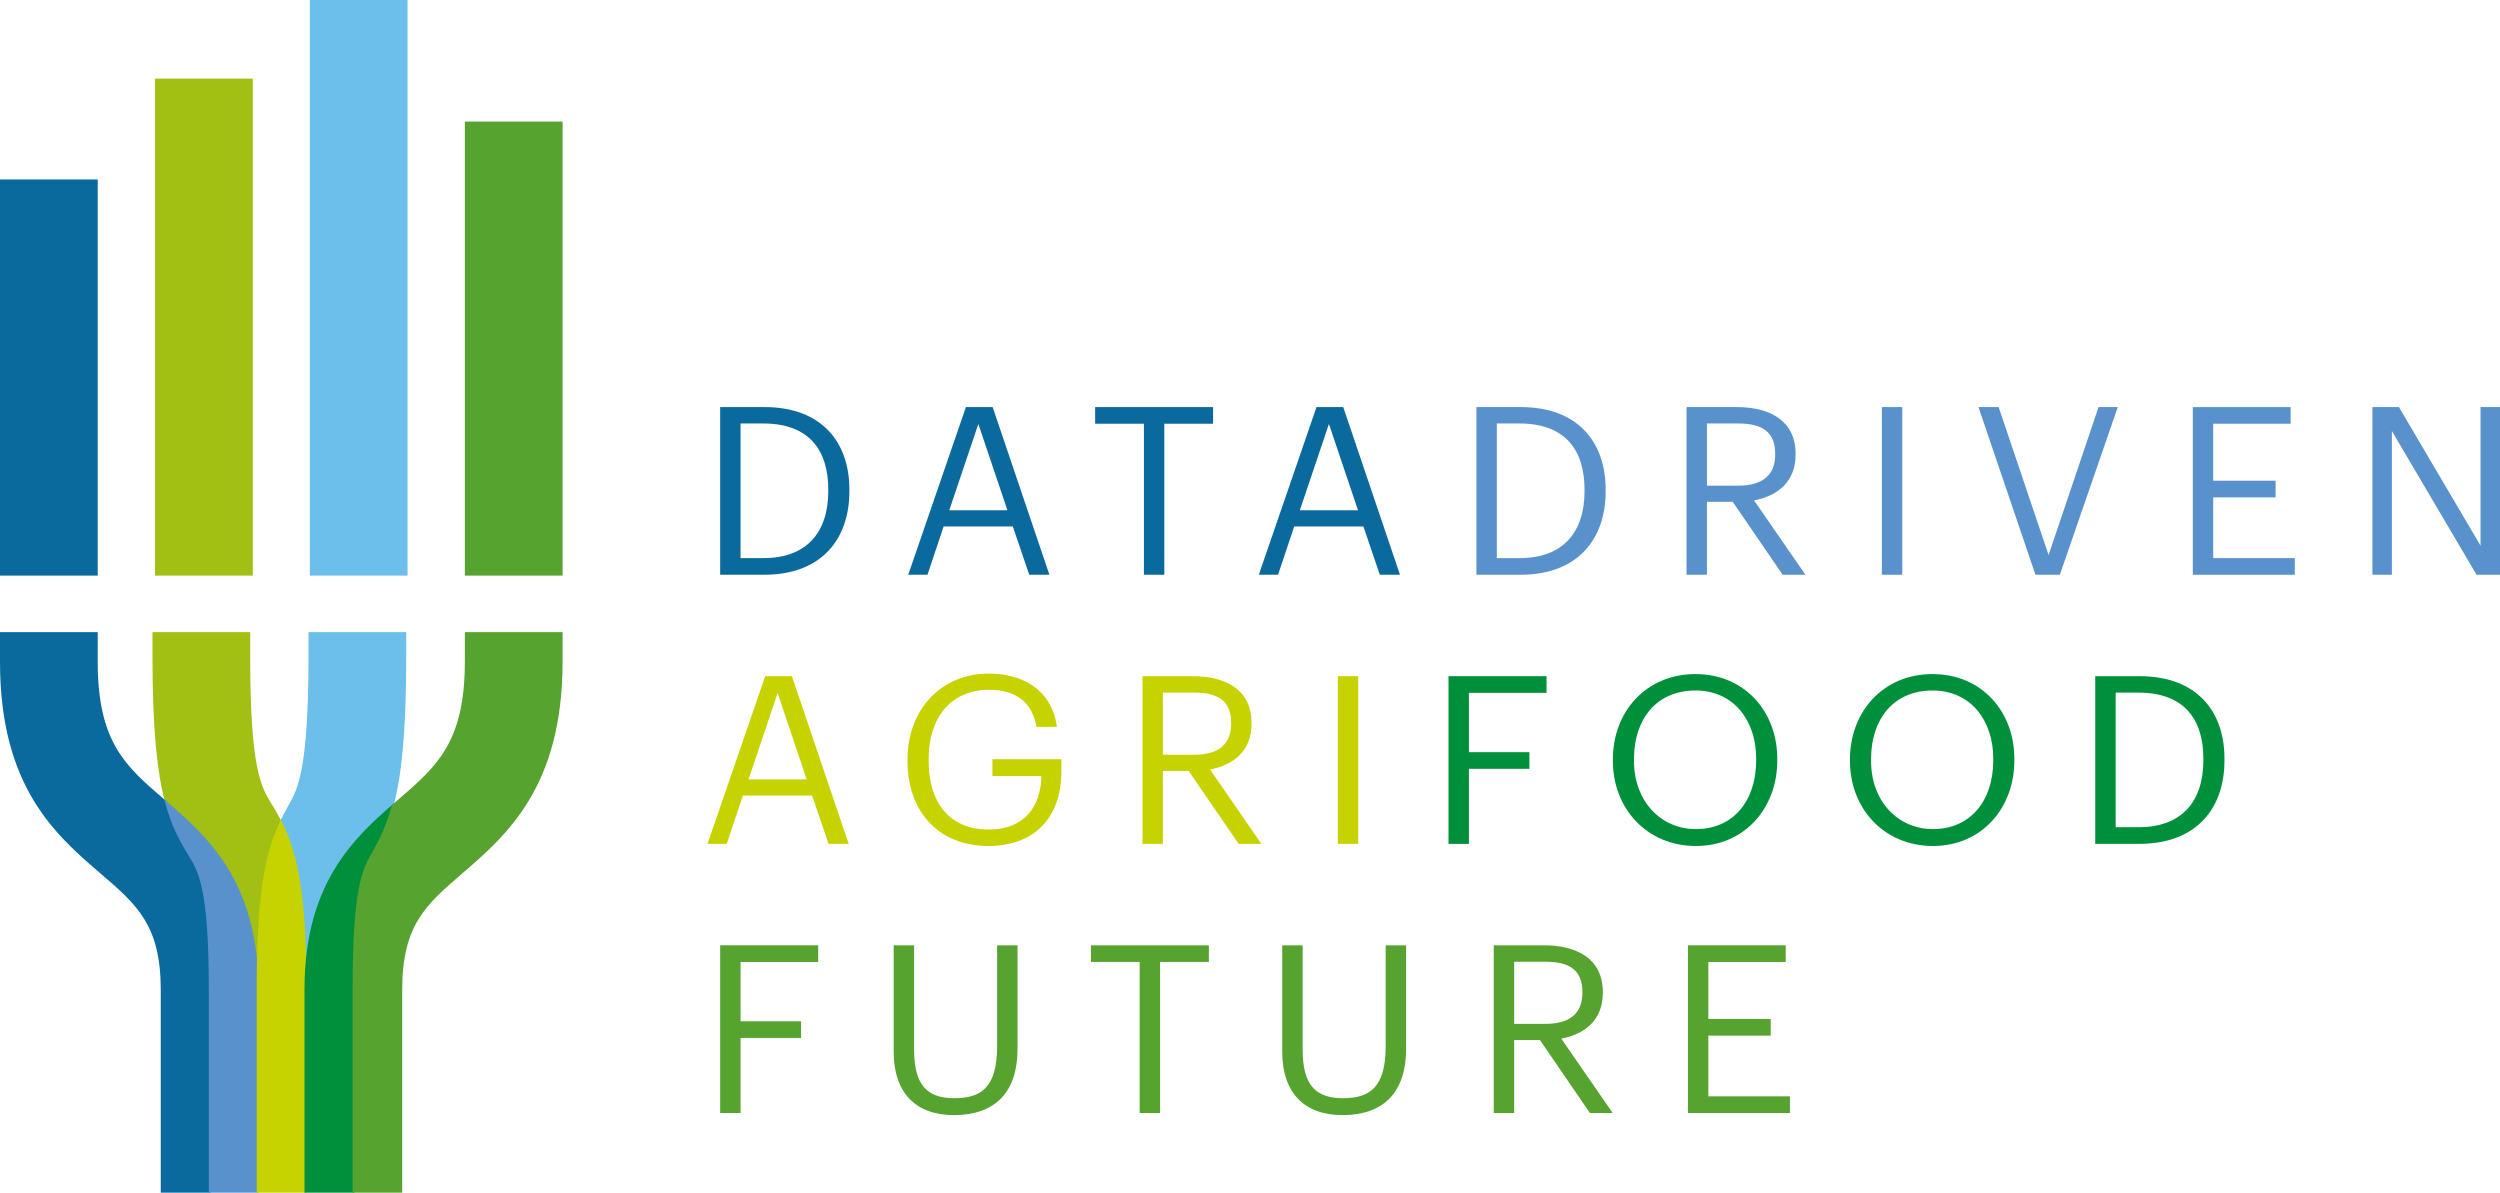
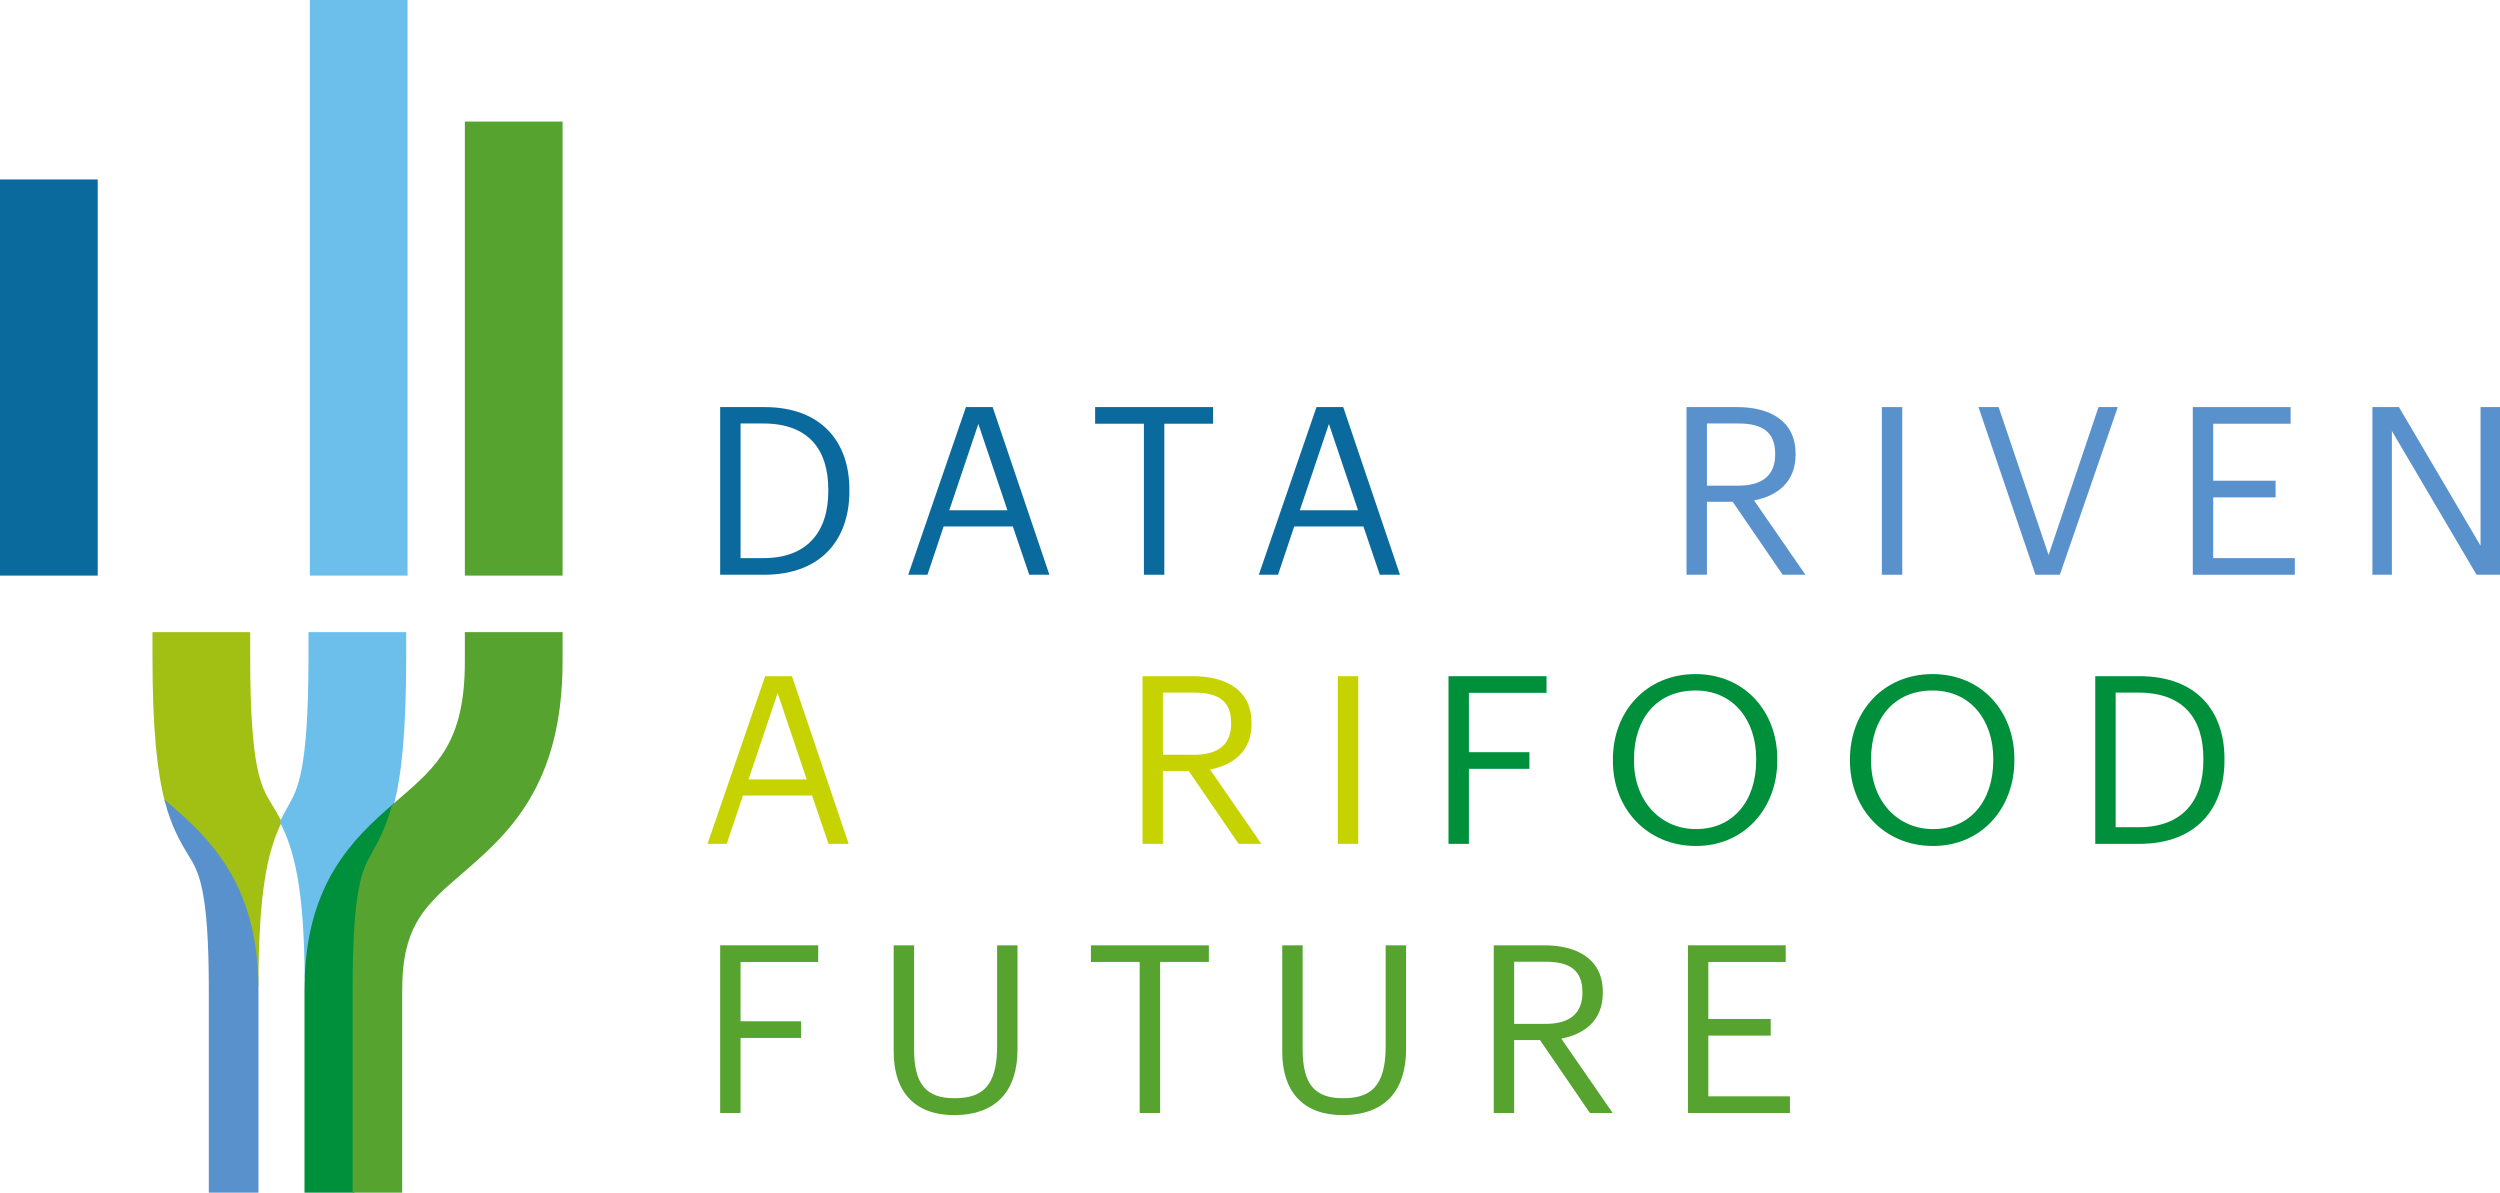
<svg xmlns="http://www.w3.org/2000/svg" version="1.1" x="0px" y="0px" width="1414.516px" height="674.826px" viewBox="0 0 1414.516 674.826" style="overflow:visible;enable-background:new 0 0 1414.516 674.826;" xml:space="preserve">
  <style type="text/css">
	.st0{fill:#0B6A9D;}
	.st1{fill:#5991CD;}
	.st2{fill:#C7D300;}
	.st3{fill:#00903C;}
	.st4{fill:#56A330;}
	.st5{fill:#A2BF13;stroke:#A2BF13;stroke-miterlimit:10;}
	.st6{fill:#6CBEEB;stroke:#6CBEEB;stroke-miterlimit:10;}
	.st7{fill:#0B6A9D;stroke:#0B6A9D;stroke-miterlimit:10;}
	.st8{fill:#56A330;stroke:#56A330;stroke-miterlimit:10;}
	.st9{fill:#5991CD;stroke:#5991CD;stroke-miterlimit:10;}
	.st10{fill:#C7D300;stroke:#C7D300;stroke-miterlimit:10;}
	.st11{fill:#00903C;stroke:#00903C;stroke-miterlimit:10;}
</style>
  <defs>
</defs>
  <g>
    <g>
      <path class="st0" d="M407.474,230.329h25.079c32.638,0,48.032,20.168,48.032,46.572v1.196c0,26.271-15.127,47.104-48.3,47.104    h-24.811V230.329z M432.021,315.78c24.414,0,36.621-14.595,36.621-37.817v-1.062c0-21.892-10.613-37.285-36.754-37.285h-12.872    v76.164H432.021z" />
      <path class="st0" d="M546.523,230.329h15.127l32.111,94.872h-11.412l-9.29-27.333h-39.143l-9.154,27.333h-10.881L546.523,230.329z     M537.103,288.71h32.906l-16.453-48.827L537.103,288.71z" />
      <path class="st0" d="M647.228,239.749h-27.597v-9.421h66.742v9.421h-27.599v85.451h-11.545V239.749z" />
      <path class="st0" d="M744.882,230.329h15.127l32.111,94.872h-11.412l-9.29-27.333h-39.143l-9.154,27.333H712.24L744.882,230.329z     M735.461,288.71h32.906l-16.453-48.827L735.461,288.71z" />
-       <path class="st1" d="M835.368,230.329h25.078c32.639,0,48.032,20.168,48.032,46.572v1.196c0,26.271-15.127,47.104-48.3,47.104    h-24.811V230.329z M859.915,315.78c24.414,0,36.621-14.595,36.621-37.817v-1.062c0-21.892-10.613-37.285-36.754-37.285H846.91    v76.164H859.915z" />
      <path class="st1" d="M954.249,230.329h28.526c18.18,0,33.173,7.43,33.173,26.405v0.531c0,15.658-10.483,23.351-23.485,25.874    l29.057,42.063h-12.872l-28.262-41.267h-14.595v41.267h-11.542V230.329z M983.574,274.78c13.533,0,20.829-5.84,20.829-17.515    v-0.531c0-12.872-7.961-17.118-20.829-17.118h-17.782v35.164H983.574z" />
      <path class="st1" d="M1064.769,230.329h11.545v94.872h-11.545V230.329z" />
      <path class="st1" d="M1119.433,230.329h11.408l28.262,83.724l28.266-83.724h10.881l-32.776,94.872h-13.8L1119.433,230.329z" />
      <path class="st1" d="M1240.703,230.329h55.328v9.421h-43.786v32.244h35.294v9.421h-35.294v34.366h46.175v9.421h-57.717V230.329z" />
      <path class="st1" d="M1342.333,230.329h14.993l46.175,78.419v-78.419h11.014v94.872h-13.269l-47.902-81.339v81.339h-11.011    V230.329z" />
      <path class="st2" d="M432.95,382.594h15.127l32.111,94.872h-11.412l-9.29-27.333h-39.143l-9.154,27.333h-10.881L432.95,382.594z     M423.529,440.979h32.906l-16.453-48.831L423.529,440.979z" />
-       <path class="st2" d="M513.487,430.629v-1.062c0-27.731,18.708-48.433,45.908-48.433c18.841,0,35.695,8.759,38.612,30.123h-11.542    c-2.656-15.127-13.005-20.966-26.802-20.966c-21.761,0-34.235,15.922-34.235,39.143v1.062c0,23.485,11.676,38.876,33.968,38.876    c20.569,0,29.458-13.399,29.856-30.25H561.52v-9.554h39.009v7.032c0,27.467-16.85,42.063-41.134,42.063    C530.204,478.662,513.487,458.361,513.487,430.629z" />
      <path class="st2" d="M646.43,382.594h28.526c18.182,0,33.175,7.433,33.175,26.405v0.531c0,15.658-10.483,23.355-23.487,25.874    l29.059,42.063h-12.872l-28.264-41.264h-14.595v41.264H646.43V382.594z M675.755,427.045c13.535,0,20.831-5.836,20.831-17.515    v-0.531c0-12.868-7.961-17.114-20.831-17.114h-17.782v35.161H675.755z" />
      <path class="st2" d="M756.952,382.594h11.545v94.872h-11.545V382.594z" />
      <path class="st3" d="M819.576,382.594h55.462v9.421h-43.92v33.571h34.235v9.421h-34.235v42.46h-11.542V382.594z" />
      <path class="st3" d="M912.584,430.629v-1.062c0-26.936,18.841-48.166,46.706-48.166c27.861,0,46.305,21.23,46.305,47.899v1.062    c0,26.802-18.444,48.3-46.041,48.3C931.556,478.662,912.584,457.165,912.584,430.629z M993.656,430.229v-1.059    c0-21.23-12.474-38.481-34.366-38.481c-22.029,0-34.767,16.189-34.767,38.745v1.062c0,22.954,15.26,38.612,35.03,38.612    C980.651,469.108,993.656,453.186,993.656,430.229z" />
      <path class="st3" d="M1046.723,430.629v-1.062c0-26.936,18.842-48.166,46.706-48.166c27.861,0,46.305,21.23,46.305,47.899v1.062    c0,26.802-18.444,48.3-46.041,48.3C1065.694,478.662,1046.723,457.165,1046.723,430.629z M1127.794,430.229v-1.059    c0-21.23-12.474-38.481-34.366-38.481c-22.028,0-34.766,16.189-34.766,38.745v1.062c0,22.954,15.26,38.612,35.03,38.612    C1114.789,469.108,1127.794,453.186,1127.794,430.229z" />
      <path class="st3" d="M1185.505,382.594h25.079c32.638,0,48.032,20.171,48.032,46.576v1.193c0,26.271-15.127,47.104-48.3,47.104    h-24.811V382.594z M1210.052,468.045c24.414,0,36.621-14.595,36.621-37.817v-1.059c0-21.895-10.613-37.285-36.754-37.285h-12.872    v76.161H1210.052z" />
      <path class="st4" d="M407.474,534.862h55.462v9.421h-43.92v33.571h34.235v9.421h-34.235v42.46h-11.542V534.862z" />
      <path class="st4" d="M505.654,595.102v-60.239h11.545v58.913c0,19.904,7.032,27.601,22.824,27.601    c15.123,0,24.146-6.103,24.146-29.325v-57.189h11.545v58.783c0,23.087-11.545,37.282-35.959,37.282    C517.994,630.927,505.654,618.189,505.654,595.102z" />
      <path class="st4" d="M644.837,544.283h-27.597v-9.421h66.74v9.421h-27.597v85.451h-11.545V544.283z" />
      <path class="st4" d="M725.502,595.102v-60.239h11.545v58.913c0,19.904,7.032,27.601,22.824,27.601    c15.123,0,24.146-6.103,24.146-29.325v-57.189h11.545v58.783c0,23.087-11.545,37.282-35.959,37.282    C737.843,630.927,725.502,618.189,725.502,595.102z" />
      <path class="st4" d="M845.182,534.862h28.526c18.18,0,33.173,7.43,33.173,26.405v0.531c0,15.658-10.483,23.355-23.485,25.874    l29.057,42.063h-12.872l-28.262-41.268h-14.595v41.268h-11.542V534.862z M874.507,579.313c13.533,0,20.829-5.84,20.829-17.515    v-0.531c0-12.872-7.961-17.118-20.829-17.118h-17.782v35.164H874.507z" />
      <path class="st4" d="M955.041,534.862h55.328v9.421h-43.786v32.244h35.294v9.421h-35.294v34.366h46.175v9.421h-57.717V534.862z" />
    </g>
    <g>
      <path class="st5" d="M86.774,358.169v13.403c0,41.28,2.655,65.487,7.091,82.198c23.145,19.902,51.204,44.974,51.863,104.104    c0.131-55.026,5.349-76.541,13.152-92.847c-1.737-3.403-3.596-6.568-5.552-9.738c-6.03-9.77-12.262-19.871-12.262-83.717v-13.403    H86.774z" />
      <path class="st6" d="M229.335,358.169h-54.291v13.142c0,64.561-6.1,75.336-11.484,84.844c-1.641,2.899-3.207,5.793-4.681,8.872    c8.104,15.87,13.578,36.933,14.029,88.001c2.02-53.726,27.339-78.182,49.276-97.229c4.455-16.689,7.152-41.112,7.152-84.488    V358.169z" />
      <rect x="0.5" y="102.038" class="st7" width="54.291" height="223.143" />
-       <rect x="88.226" y="45.002" class="st5" width="54.291" height="280.179" />
      <rect x="175.809" y="0.5" class="st6" width="54.291" height="324.682" />
      <rect x="263.517" y="69.286" class="st8" width="54.291" height="255.895" />
-       <path class="st7" d="M91.448,560.01v114.316h27.199V560.01c0-57.535-5.859-67.03-11.525-76.213    c-5.229-8.474-9.787-16.958-13.257-30.026c-0.389-0.335-0.778-0.669-1.164-1.001c-22.009-18.909-37.909-32.572-37.909-78.218    v-16.383H0.5v16.383c0,70.578,31.505,97.647,56.818,119.397C77.872,511.606,91.448,523.272,91.448,560.01z" />
      <path class="st9" d="M118.647,560.01v114.316h27.093V560.01c0-0.715-0.004-1.43-0.012-2.135    c-0.658-59.13-28.718-84.202-51.862-104.104c3.469,13.068,8.028,21.553,13.257,30.026    C112.788,492.98,118.647,502.476,118.647,560.01z" />
-       <path class="st10" d="M145.739,674.326h27.039V560.01c0-2.38,0.044-4.707,0.129-6.981c-0.451-51.068-5.925-72.131-14.029-88.001    c-7.803,16.307-13.021,37.822-13.152,92.847c0.008,0.705,0.012,1.42,0.012,2.135V674.326z" />
      <path class="st11" d="M200.016,674.326V560.01c0-58.053,5.485-67.739,10.786-77.105c4.422-7.809,8.317-15.629,11.381-27.106    c-21.937,19.047-47.256,43.503-49.276,97.229c-0.086,2.274-0.129,4.601-0.129,6.982v114.316H200.016z" />
      <path class="st8" d="M263.516,358.169v16.166c0,45.814-15.885,59.511-37.869,78.47c-1.143,0.986-2.298,1.982-3.464,2.994    c-3.064,11.477-6.959,19.297-11.381,27.106c-5.302,9.366-10.786,19.052-10.786,77.105v114.316h27.054V560.01    c0-36.743,13.537-48.418,34.032-66.089c25.264-21.787,56.706-48.898,56.706-119.586v-16.166H263.516z" />
    </g>
  </g>
</svg>